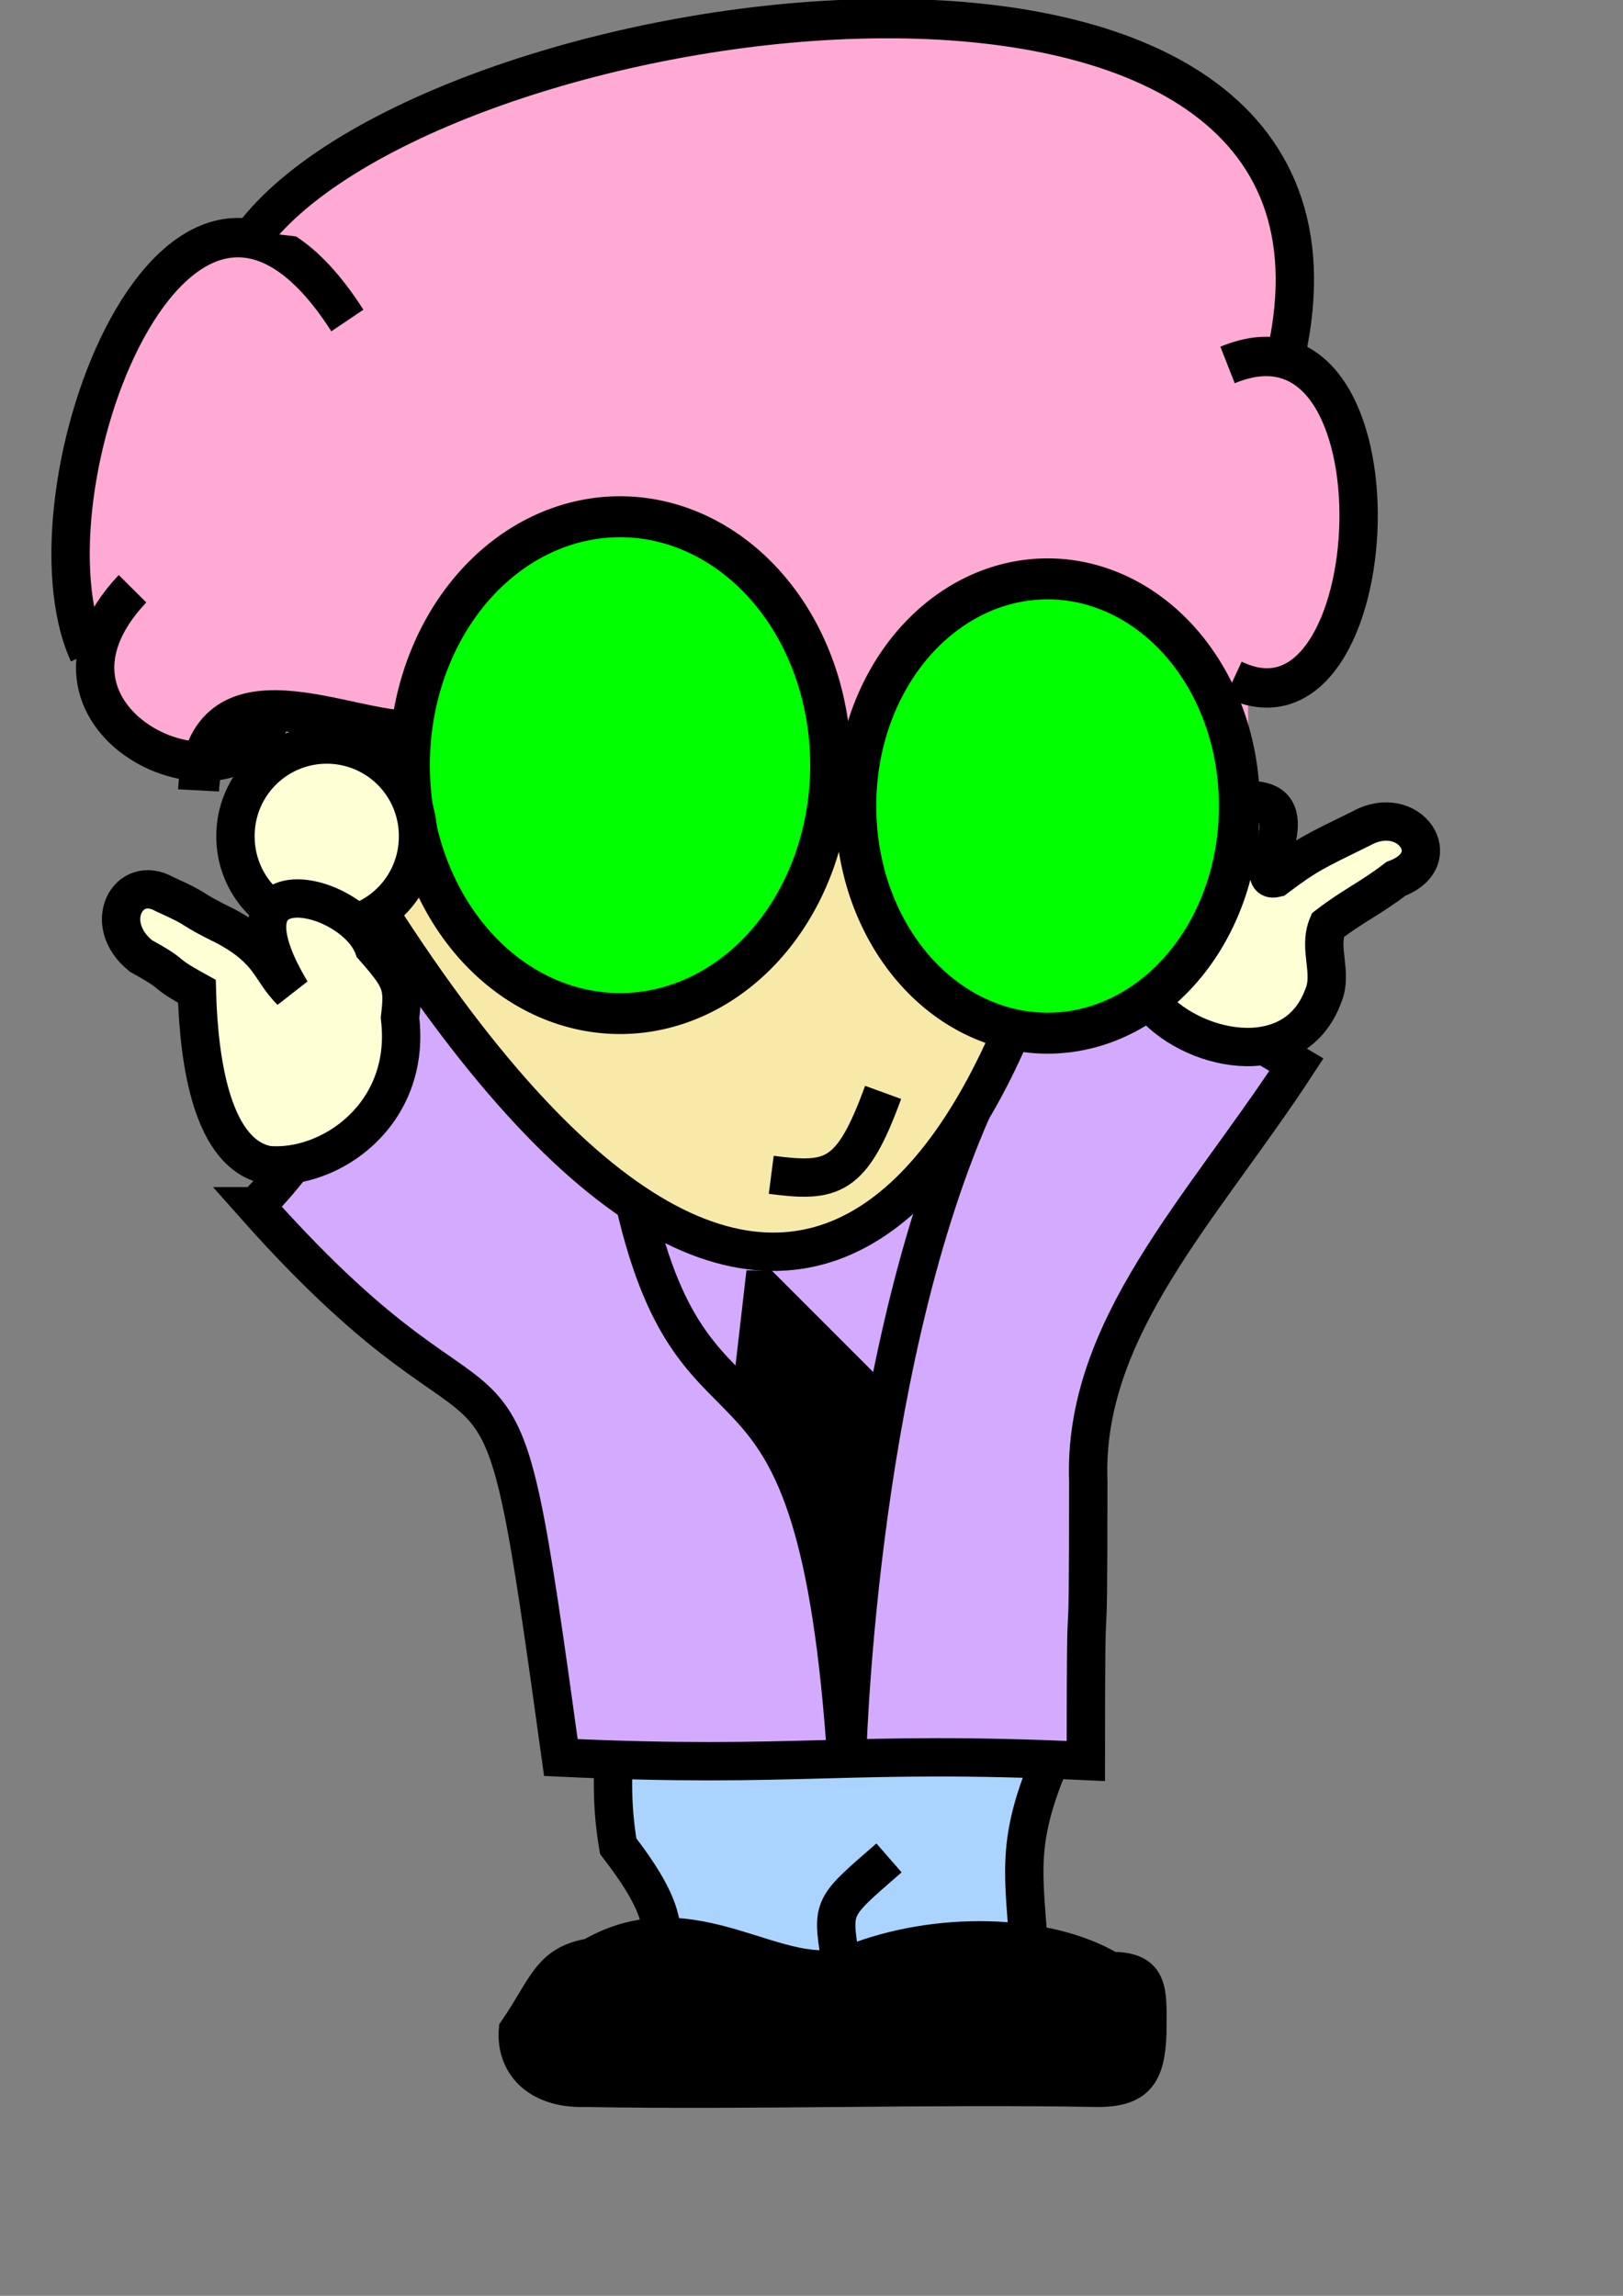
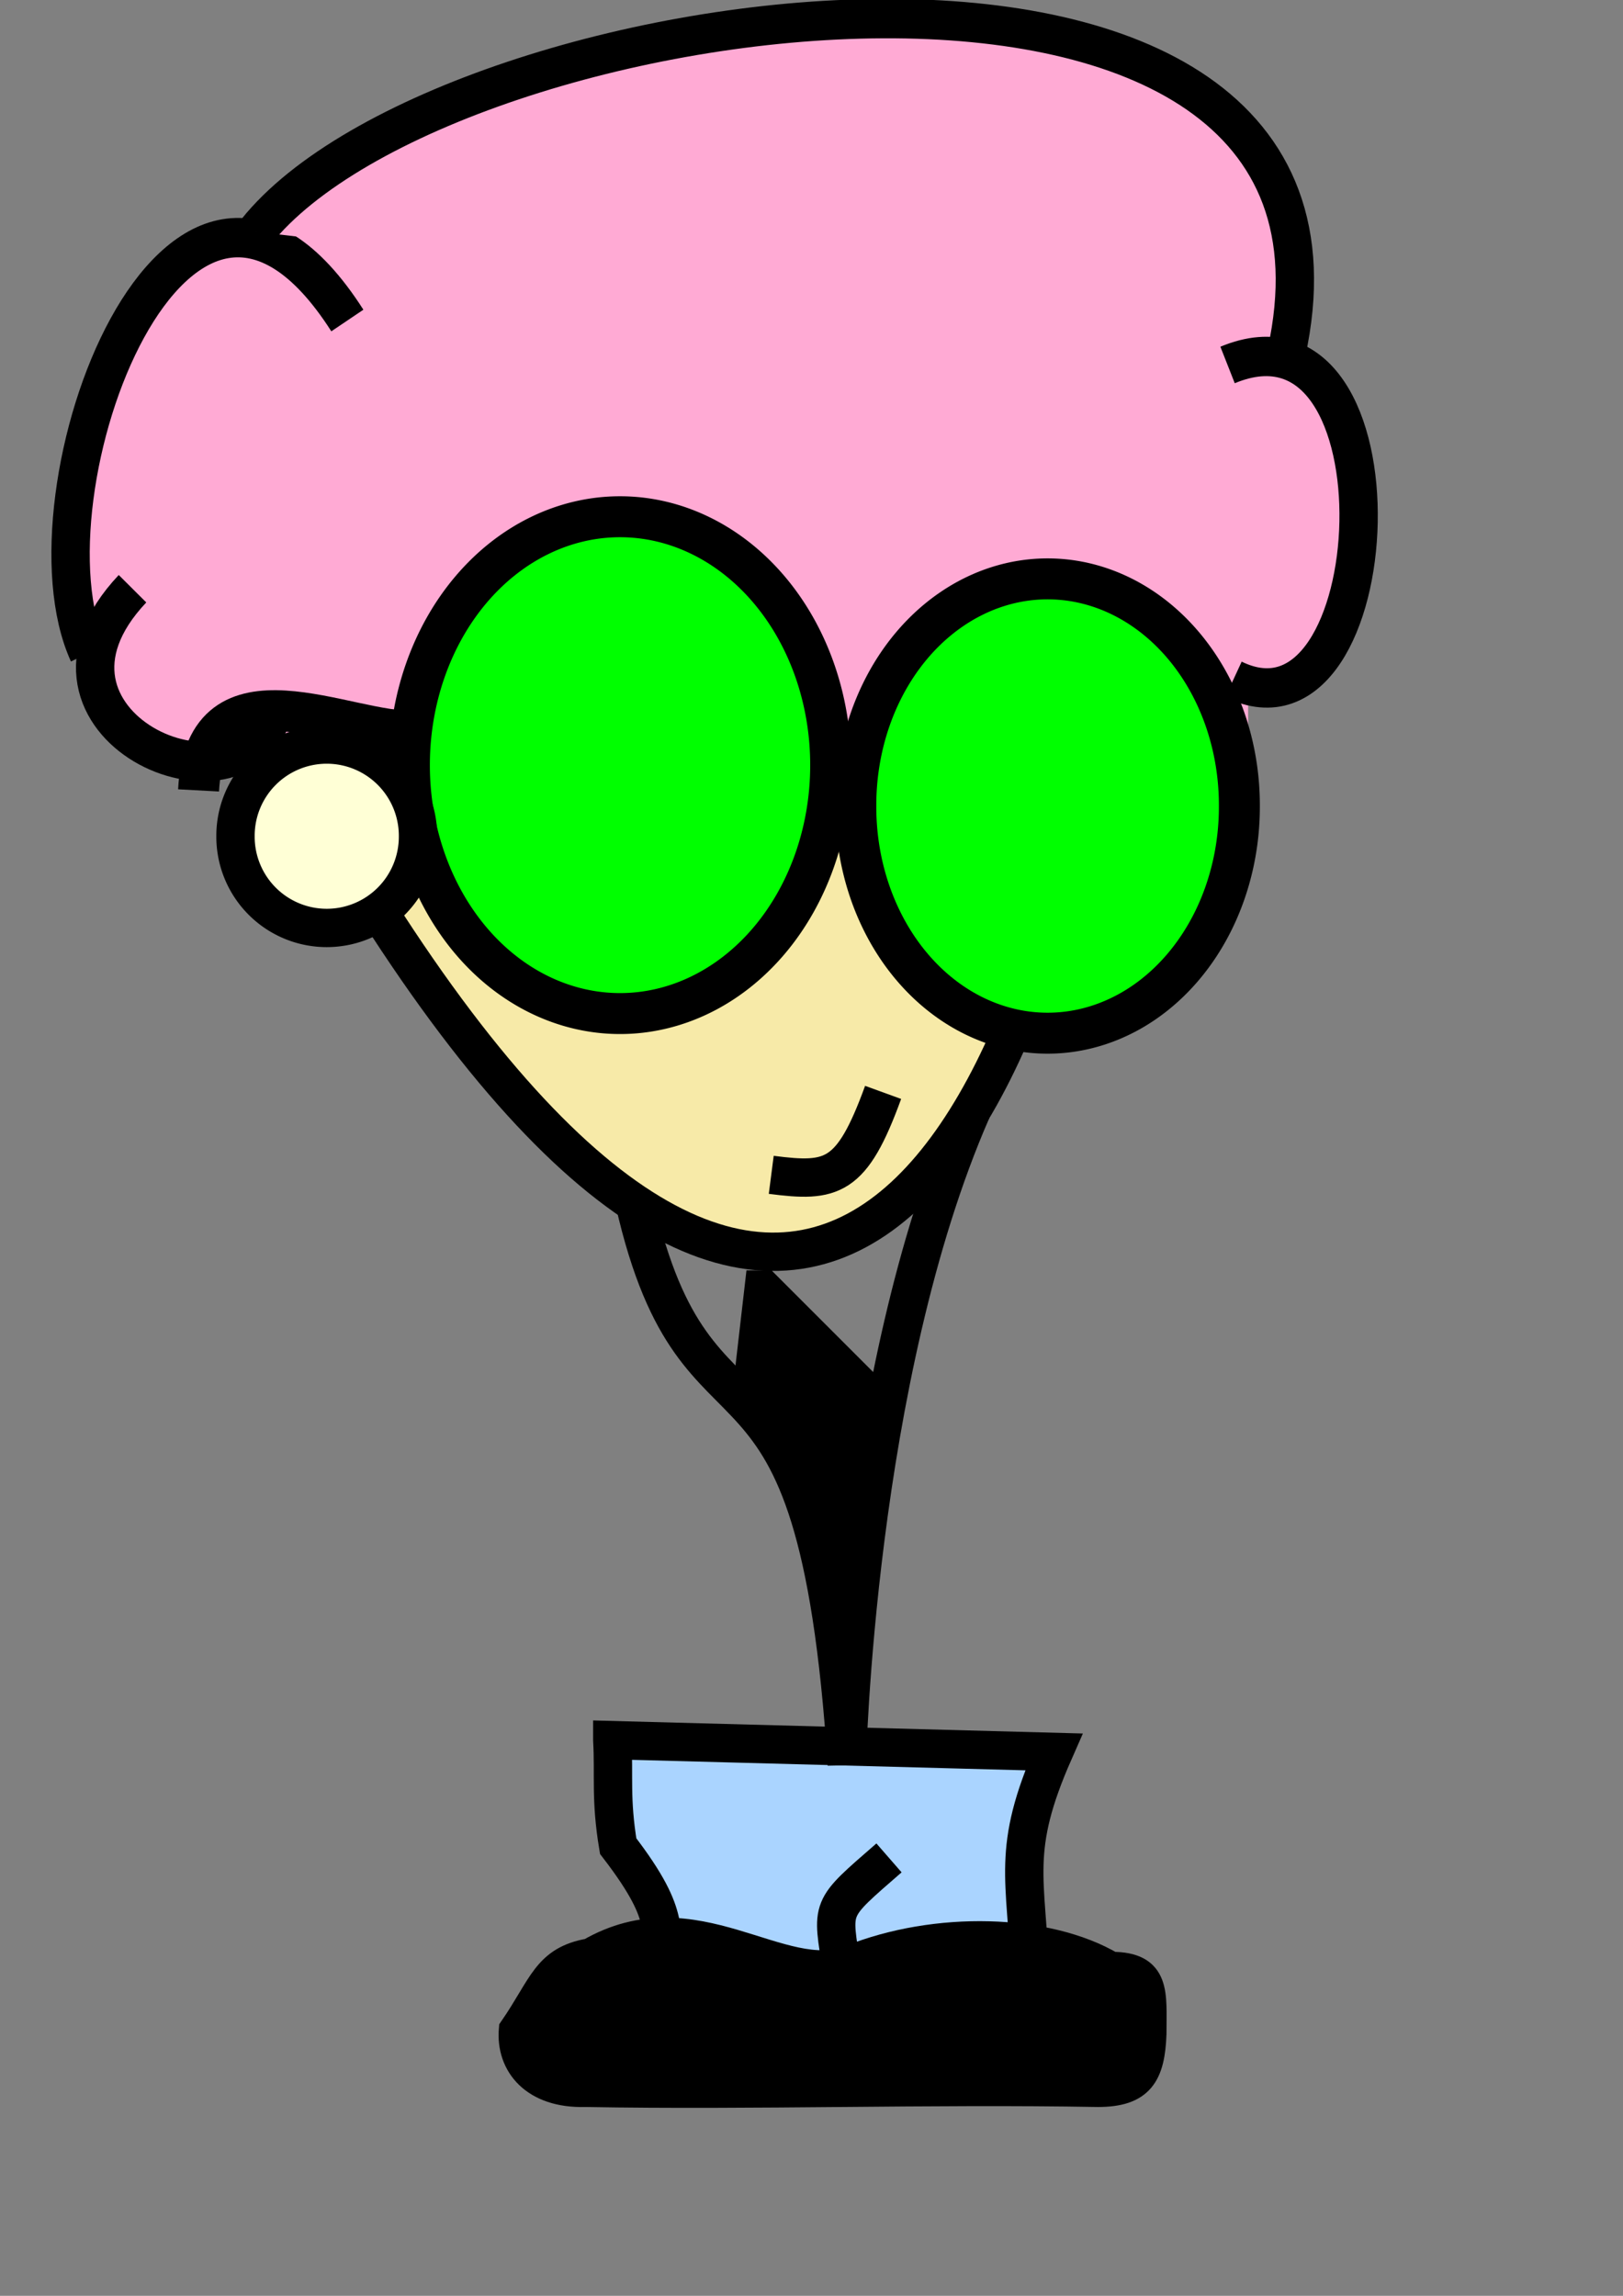
<svg xmlns="http://www.w3.org/2000/svg" width="793.701" height="1122.52">
  <rect width="100%" height="100%" fill="#808080" stroke="none" />
  <g>
    <title>Layer 1</title>
    <g externalResourcesRequired="false" id="g18373">
      <g id="g15884" stroke-miterlimit="4" stroke-width="18.75" stroke="#000000" fill="#f5e86e">
        <path d="m299.43,850.823c0.96,17.275 -0.96,28.791 2.879,51.824c28.791,37.429 17.275,40.308 25.912,60.462c58.542,0.96 117.085,1.919 175.627,2.879c-1.919,-47.986 -9.597,-61.422 11.517,-109.407c-71.978,-1.919 -143.957,-3.839 -215.935,-5.758z" id="path15882" fill-rule="evenodd" fill="#aad4ff" />
        <path d="m411.716,963.109c-4.799,-31.671 -6.718,-28.791 23.033,-54.704" id="path15883" fill-rule="evenodd" fill="#aad4ff" />
      </g>
-       <path d="m125.03,589.789c130.295,146.582 115.405,24.924 149.256,269.551c116.722,5.429 140,-3.742 256.722,1.687c0,-115.365 1.193,-21.506 1.193,-136.871c-2.714,-74.648 55.647,-133.009 101.793,-203.586c-134.366,-80.077 -236.159,-127.58 -370.526,-150.653c-61.076,61.076 -77.363,158.797 -138.438,219.872z" id="path12150" stroke-miterlimit="4" stroke-width="18.75" stroke="#000000" fill-rule="evenodd" fill="#d4aaff" />
-       <path d="m561.95,489.245c19.191,24.575 70.93,36.356 85.181,-2.325c4.799,-11.517 -2.618,-23.033 2.181,-34.55c12.476,-9.597 20.881,-13.087 33.357,-22.684c25.623,-9.597 6.457,-37.517 -16.781,-24.72c-23.499,11.517 -26.639,12.854 -41.994,24.37c-12.113,2.996 13.318,-31.9 -6.31,-37.329c-11.146,-3.083 -10.968,4.904 -29.621,13.782c-18.653,8.878 -35.78,18.646 -40.818,19.126c-8.637,26.872 23.442,37.457 14.805,64.329z" id="path14016" stroke-miterlimit="4" stroke-width="18.75" stroke="#000000" fill-rule="evenodd" fill="#ffffd6" />
      <g externalResourcesRequired="false" id="g10888">
        <path d="m533.832,365.033c-46.066,262.001 -188.541,405.464 -415.992,-37.923" id="path6521" stroke-miterlimit="4" stroke-width="18.75" stroke="#000000" fill-rule="evenodd" fill="#f7eaa8" />
        <g id="g6529" transform="matrix(1 0 0 1.027 8.88178e-015 0.26)">
          <rect height="187.144" id="rect6520" width="155.473" x="57.583" y="155.216" stroke-miterlimit="4" stroke-width="125" fill-rule="evenodd" fill="#ffaad4" />
          <g id="g6522">
            <rect height="262.382" id="rect4656" width="480.815" x="129.561" y="97.252" stroke-miterlimit="4" stroke-width="125" fill-rule="evenodd" fill="#ffaad4" />
            <g id="g4030" fill="#cba21f">
              <path d="m43.187,310.69c-35.509,-75.817 44.147,-284.075 126.682,-158.352" id="path3401" stroke-miterlimit="4" stroke-width="18.75" stroke="#000000" fill-rule="evenodd" fill="#ffaad4" />
              <path d="m125.263,110.087c93.558,-114.085 556.223,-175.748 503.848,57.659" id="path4027" stroke-miterlimit="4" stroke-width="18.75" stroke="#000000" fill-rule="evenodd" fill="#ffaad4" />
              <path d="m603.199,323.219c76.777,36.469 87.334,-186.184 -2.879,-149.715" id="path4028" stroke-miterlimit="4" stroke-width="18.75" stroke="#000000" fill-rule="evenodd" fill="#ffaad4" />
              <path d="m133.9,337.615c-15.355,56.623 -131.48,6.718 -69.099,-57.583" id="path4029" stroke-miterlimit="4" stroke-width="18.75" stroke="#000000" fill-rule="evenodd" fill="#ffaad4" />
            </g>
          </g>
        </g>
        <g externalResourcesRequired="false" id="g3402" transform="matrix(1.068 0 0 1.068 31.282 -34.743)" fill-rule="nonzero">
          <path d="m351.072,382.826a96.451,113.726 0 1 0 -192.902,0a96.451,113.726 0 1 0 192.902,0z" id="path911" stroke-miterlimit="4" stroke-width="18.75" stroke="#000000" fill="#00ff00" />
          <path d="m538.215,401.54a87.814,103.649 0 1 0 -175.627,0a87.814,103.649 0 1 0 175.627,0z" id="path912" stroke-miterlimit="4" stroke-width="18.75" stroke="#000000" fill="#00ff00" />
          <path d="m160.683,367.174c-30.322,1.881 -95.697,-35.334 -99.056,27.215" id="path2779" stroke-miterlimit="4" stroke-width="18.75" stroke="#000000" fill-opacity="0.75" fill="none" />
        </g>
        <path d="m431.87,534.118c-15.355,42.227 -24.952,44.147 -54.704,40.308" id="path7159" stroke-miterlimit="4" stroke-width="18.75" stroke="#000000" fill-rule="evenodd" fill-opacity="0.75" fill="none" />
        <path d="m204.419,408.876a44.627,44.627 0 1 0 -89.253,0a44.627,44.627 0 1 0 89.253,0z" id="path9024" stroke-miterlimit="4" stroke-width="18.75" stroke="#000000" fill-rule="evenodd" fill="#ffffd6" />
      </g>
-       <path d="m195.619,497.649c5.758,47.506 -34.55,74.857 -64.781,71.978c-26.872,-5.278 -33.59,-49.425 -34.55,-84.934c-19.194,-10.557 -8.158,-6.718 -27.352,-17.275c-19.674,-15.835 -6.238,-40.308 11.517,-30.231c19.194,8.637 9.597,5.758 30.231,15.835c22.073,11.996 21.114,21.114 31.67,31.67c-38.868,-64.781 30.231,-48.945 40.308,-21.594c13.916,15.835 14.876,18.714 12.956,34.55z" id="path10907" stroke-miterlimit="4" stroke-width="18.75" stroke="#000000" fill-rule="evenodd" fill="#ffffd6" />
      <path d="m475.197,542.964c-57.004,130.295 -61.076,319.749 -61.076,319.749c-14.93,-230.73 -72.612,-137.879 -103.829,-274.96" id="path13394" stroke-miterlimit="4" stroke-width="18.75" stroke="#000000" fill-rule="evenodd" fill-opacity="0.75" fill="none" />
      <path d="m373.405,630.506l-6.108,52.932l42.259,66.664l14.745,-68.7l-50.896,-50.896z" id="path15259" stroke-miterlimit="4" stroke-width="18.75" stroke="#000000" fill-rule="evenodd" fill="#000000" />
      <path d="m288.484,954.886c51.298,-29.679 93.806,16.847 127.511,3.298c41.606,-16.725 96,-15.389 127.511,3.298c21.985,0 19.786,13.191 19.786,32.977c-0.733,19.786 -5.863,28.58 -26.382,28.58c-82.809,-1.466 -167.817,1.466 -250.626,0c-24.916,0.733 -36.641,-13.924 -35.176,-30.779c14.656,-21.252 16.122,-33.71 37.374,-37.374z" id="path17130" stroke-miterlimit="4" stroke-width="14.317" stroke="#000000" fill-rule="evenodd" fill="#000000" />
    </g>
  </g>
</svg>